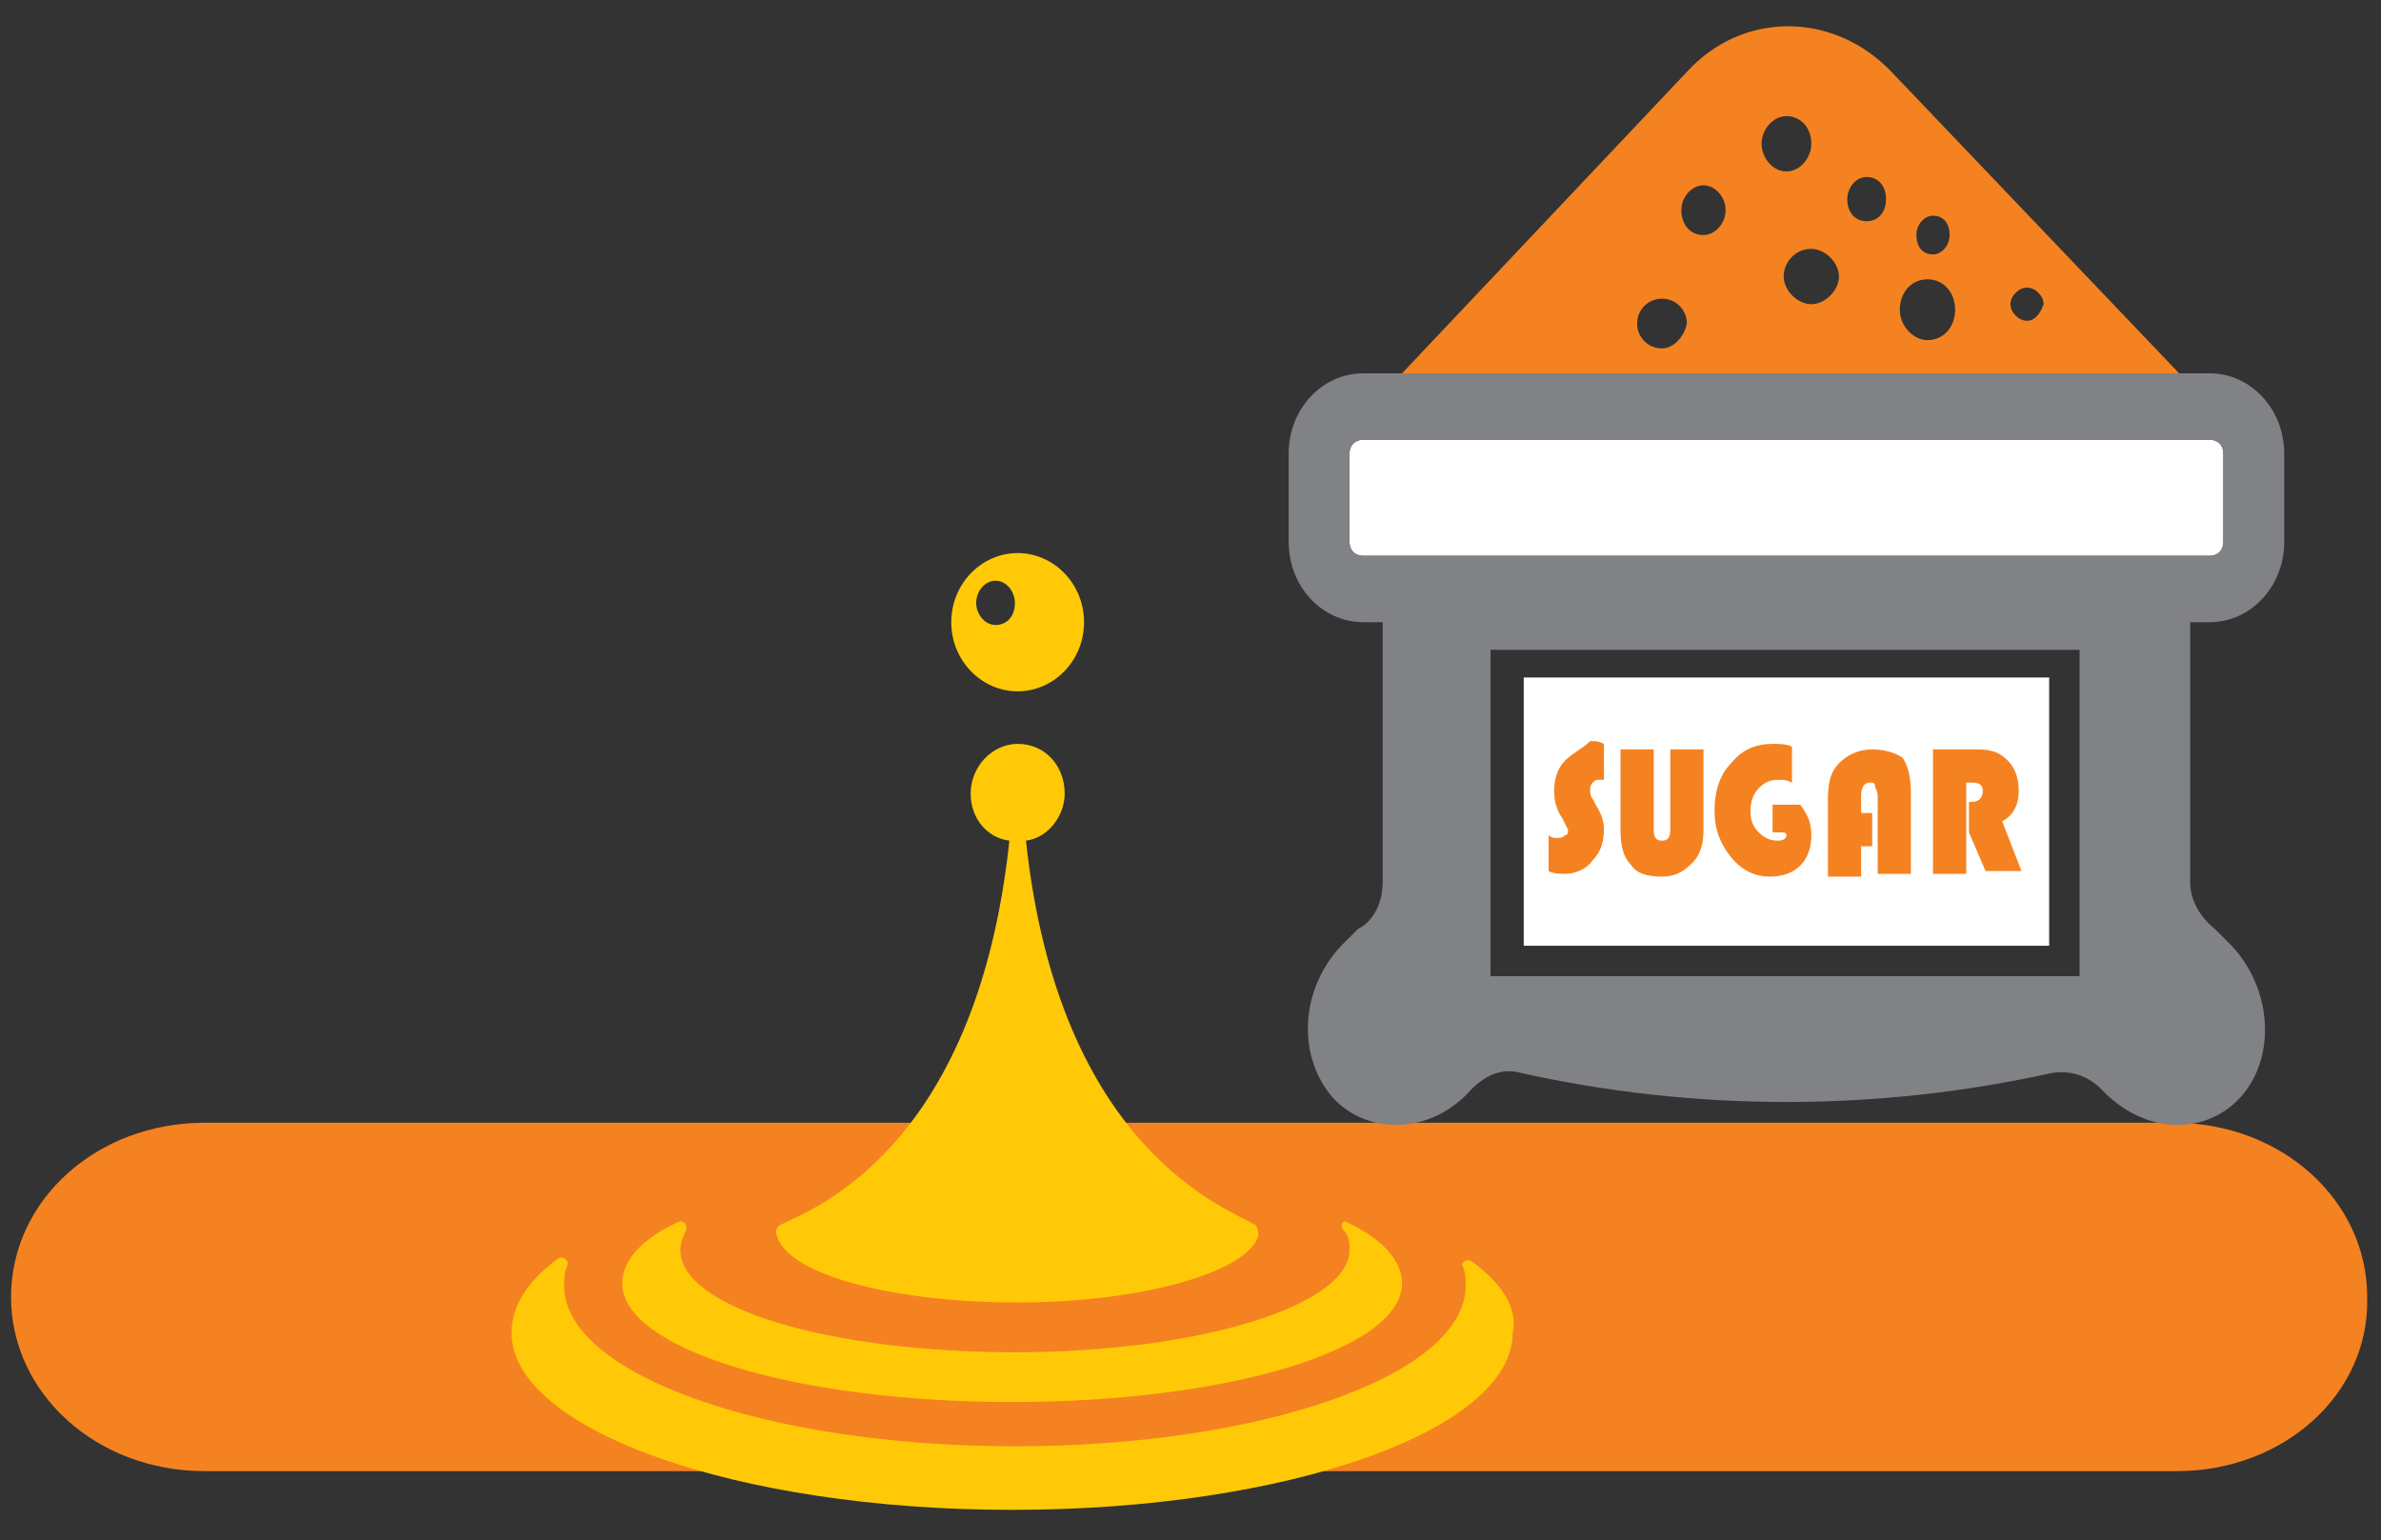
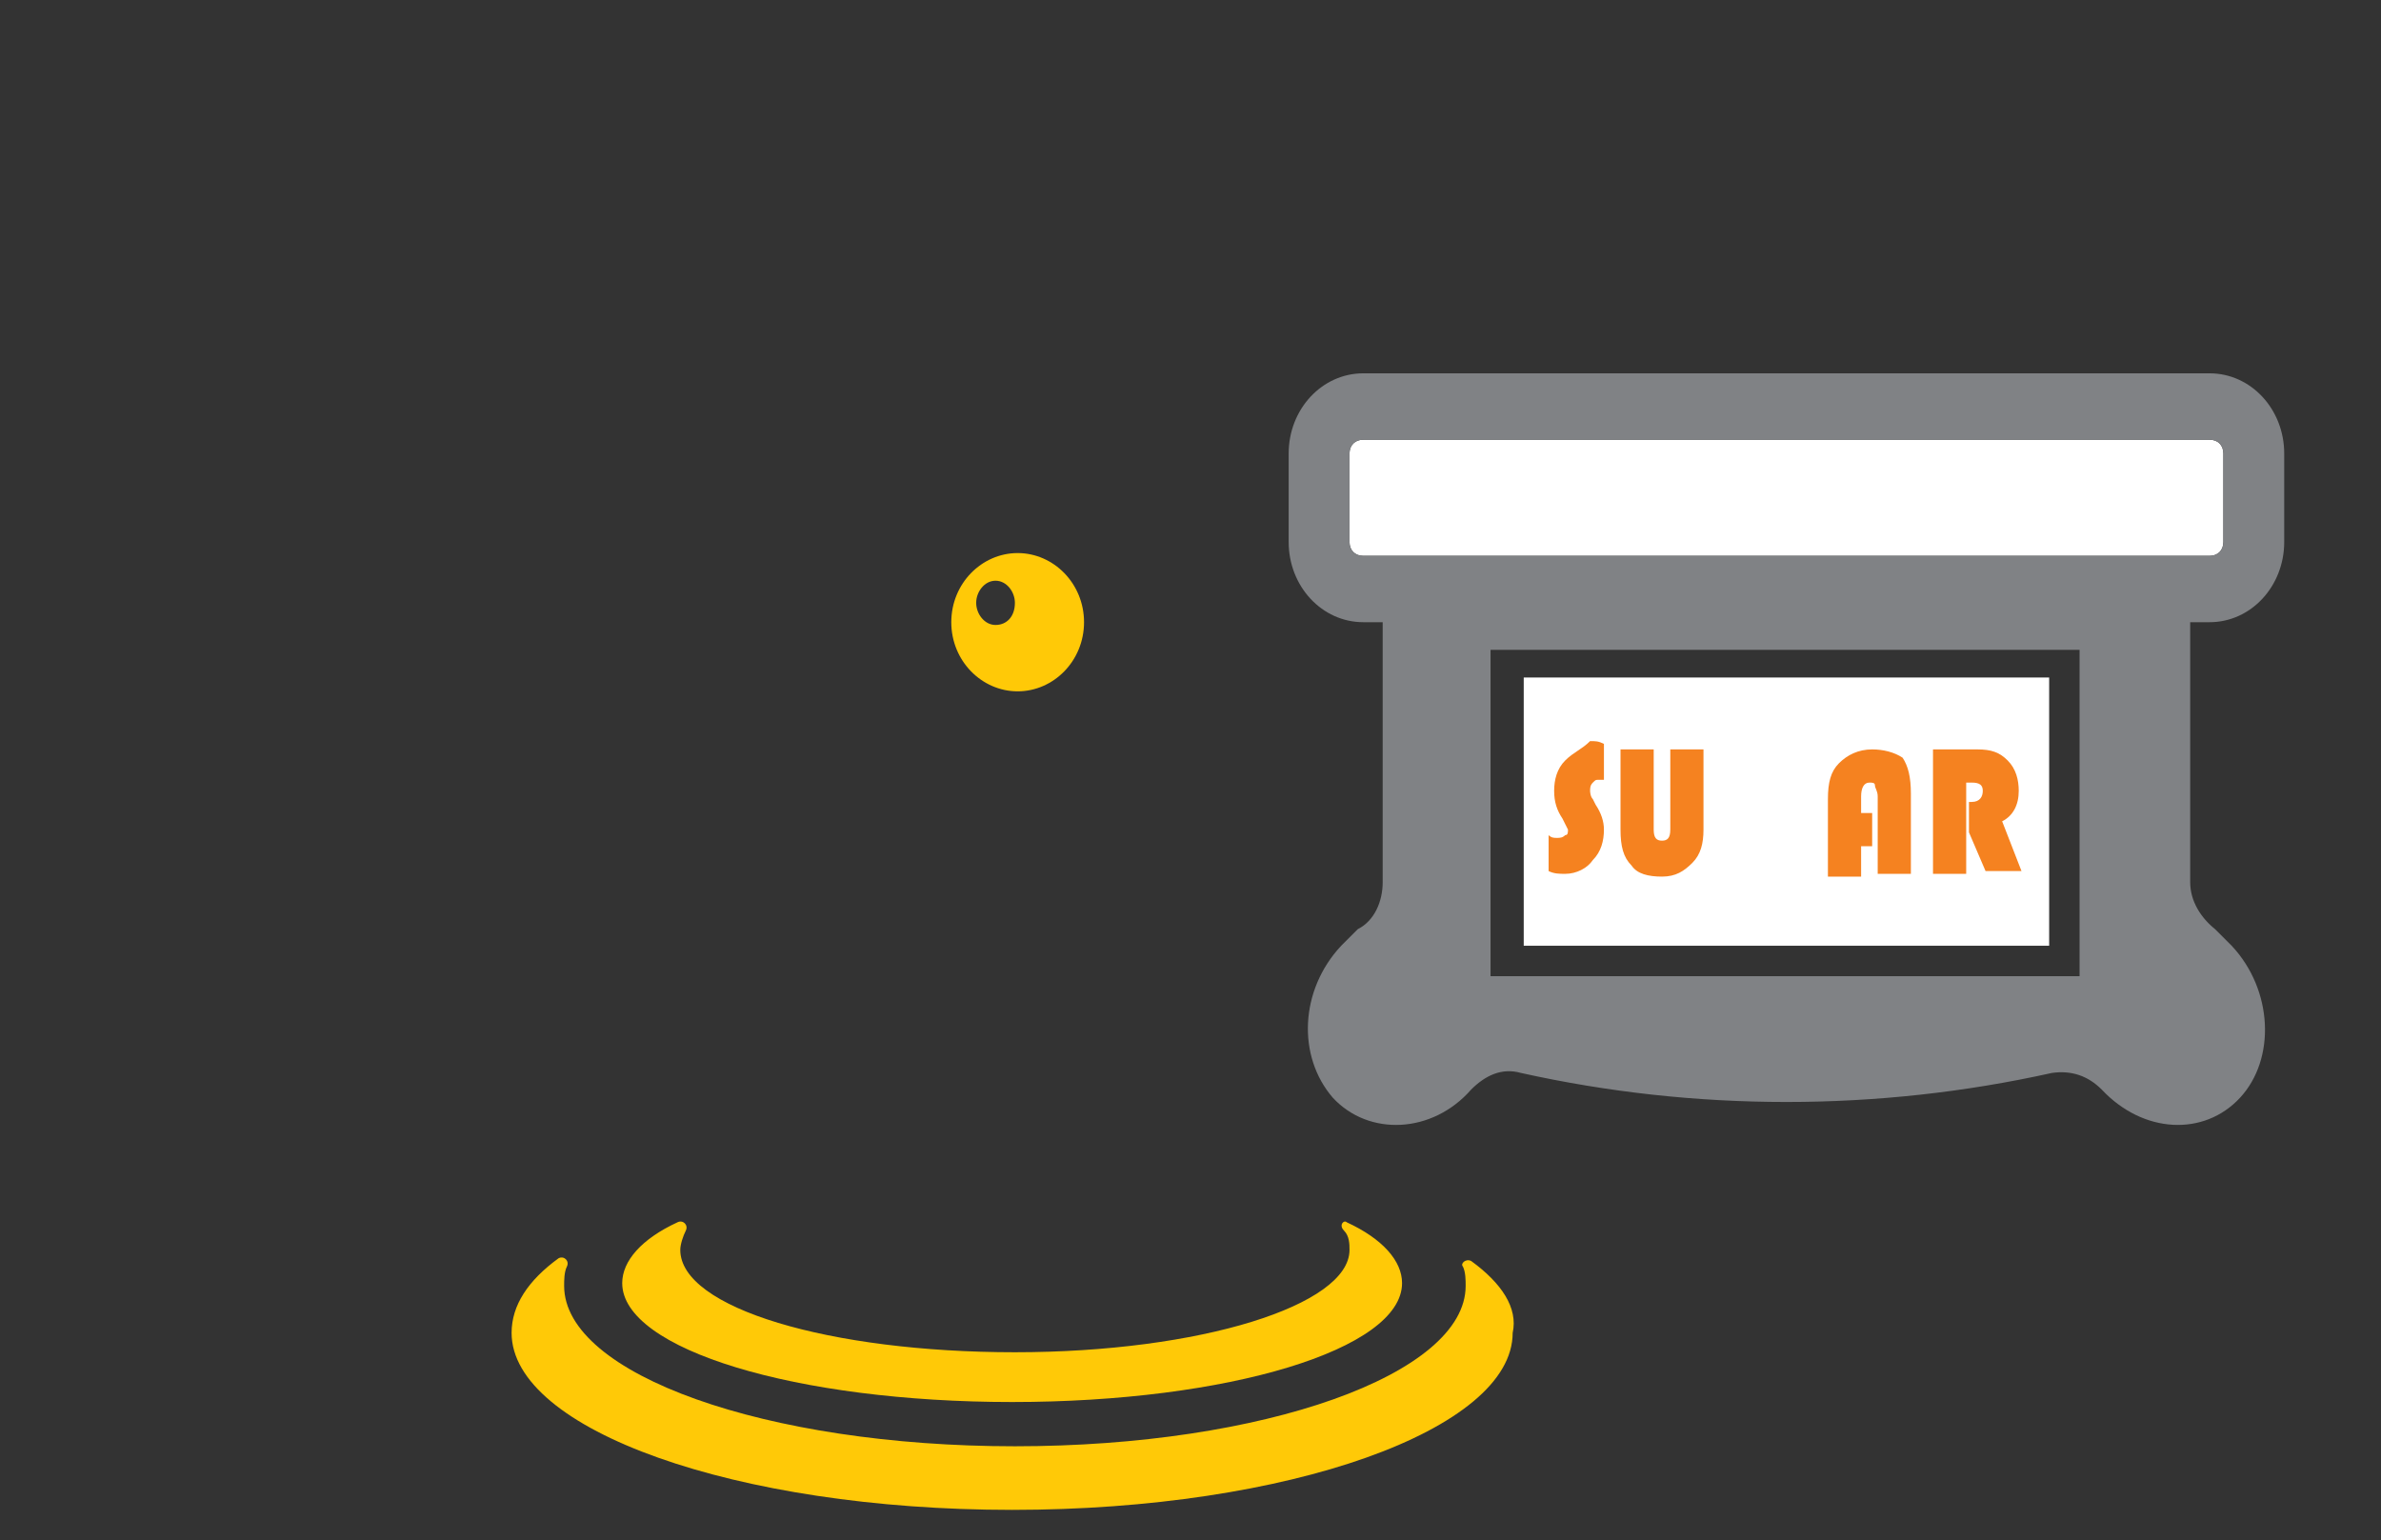
<svg xmlns="http://www.w3.org/2000/svg" xmlns:xlink="http://www.w3.org/1999/xlink" version="1.1" id="Layer_1" x="0px" y="0px" viewBox="0 0 86.1 55.7" style="enable-background:new 0 0 86.1 55.7;" xml:space="preserve">
  <rect x="0" y="0" width="86.1" height="55.7" fill="#333333" stroke="none" />
  <style type="text/css">
	.st0{fill:#F58220;}
	.st1{fill:#FFC907;}
	.st2{fill:#FFFFFF;}
	.st3{fill:#808285;}
	.st4{fill:none;}
	.st5{clip-path:url(#SVGID_00000063607566320833941080000001648665246827826867_);fill:#F58220;}
</style>
  <g>
-     <path class="st0" d="M78.7,53.2H7.4c-3.9,0-7-2.8-7-6.3c0-3.5,3.1-6.3,7-6.3h71.2c3.9,0,7,2.8,7,6.3C85.7,50.4,82.6,53.2,78.7,53.2   " />
    <path class="st1" d="M53.2,45.6c-0.2-0.1-0.4,0.1-0.3,0.2c0.1,0.2,0.1,0.5,0.1,0.7c0,3.2-7.3,5.8-16.3,5.8c-9,0-16.3-2.6-16.3-5.8   c0-0.2,0-0.5,0.1-0.7c0.1-0.2-0.1-0.4-0.3-0.3c-1.1,0.8-1.7,1.7-1.7,2.7c0,3.5,8.1,6.4,18.1,6.4c10,0,18.1-2.9,18.1-6.4   C54.9,47.3,54.3,46.4,53.2,45.6" />
    <path class="st1" d="M48.6,44.5c0.2,0.2,0.2,0.5,0.2,0.7c0,2-5.4,3.7-12.1,3.7c-6.7,0-12.1-1.6-12.1-3.7c0-0.2,0.1-0.5,0.2-0.7   c0.1-0.2-0.1-0.4-0.3-0.3c-1.3,0.6-2,1.4-2,2.2c0,2.4,6.3,4.3,14.1,4.3s14.1-1.9,14.1-4.3c0-0.8-0.7-1.6-2-2.2   C48.6,44.1,48.4,44.3,48.6,44.5" />
-     <path class="st1" d="M28.2,44.3c-0.1,0.1-0.2,0.2-0.1,0.4c0.4,1.4,4.2,2.4,8.7,2.4c4.5,0,8.3-1.1,8.7-2.4c0-0.1,0-0.3-0.1-0.4   c-1-0.6-7.1-2.7-8.3-13.9c0.8-0.1,1.4-0.9,1.4-1.7c0-1-0.7-1.8-1.7-1.8c-0.9,0-1.7,0.8-1.7,1.8c0,0.9,0.6,1.6,1.4,1.7   C35.3,41.7,29.2,43.8,28.2,44.3" />
    <path class="st1" d="M36,22.6c-0.4,0-0.7-0.4-0.7-0.8c0-0.4,0.3-0.8,0.7-0.8c0.4,0,0.7,0.4,0.7,0.8C36.7,22.3,36.4,22.6,36,22.6    M39.2,22.5c0-1.4-1.1-2.5-2.4-2.5c-1.3,0-2.4,1.1-2.4,2.5c0,1.4,1.1,2.5,2.4,2.5C38.1,25,39.2,23.9,39.2,22.5" />
-     <path class="st0" d="M73.3,11.6c-0.3,0-0.6-0.3-0.6-0.6c0-0.3,0.3-0.6,0.6-0.6c0.3,0,0.6,0.3,0.6,0.6   C73.8,11.3,73.6,11.6,73.3,11.6 M69.7,12.3c-0.5,0-1-0.5-1-1.1s0.4-1.1,1-1.1s1,0.5,1,1.1S70.3,12.3,69.7,12.3 M69.9,7.8   c0.4,0,0.6,0.3,0.6,0.7s-0.3,0.7-0.6,0.7c-0.4,0-0.6-0.3-0.6-0.7S69.6,7.8,69.9,7.8 M67.5,8c-0.4,0-0.7-0.3-0.7-0.8   c0-0.4,0.3-0.8,0.7-0.8c0.4,0,0.7,0.3,0.7,0.8C68.2,7.7,67.9,8,67.5,8 M65.5,11c-0.5,0-1-0.5-1-1s0.4-1,1-1c0.5,0,1,0.5,1,1   S66,11,65.5,11 M63.7,5.2c0-0.5,0.4-1,0.9-1s0.9,0.4,0.9,1c0,0.5-0.4,1-0.9,1S63.7,5.7,63.7,5.2 M61.6,8.5c-0.5,0-0.8-0.4-0.8-0.9   s0.4-0.9,0.8-0.9s0.8,0.4,0.8,0.9S62,8.5,61.6,8.5 M60.1,12.6c-0.5,0-0.9-0.4-0.9-0.9c0-0.5,0.4-0.9,0.9-0.9c0.5,0,0.9,0.4,0.9,0.9   C60.9,12.2,60.5,12.6,60.1,12.6 M68.4,2.6c-2.1-2.2-5.4-2.2-7.4,0L50.7,13.5h28.1L68.4,2.6z" />
    <path class="st2" d="M79.9,20.1c0.3,0,0.5-0.2,0.5-0.5v-3.2c0-0.3-0.2-0.5-0.5-0.5H49.3c-0.3,0-0.5,0.2-0.5,0.5v3.2   c0,0.3,0.2,0.5,0.5,0.5H79.9z" />
    <path class="st3" d="M48.8,19.6v-3.2c0-0.3,0.2-0.5,0.5-0.5h30.6c0.3,0,0.5,0.2,0.5,0.5v3.2c0,0.3-0.2,0.5-0.5,0.5H49.3   C49,20.1,48.8,19.9,48.8,19.6 M75.2,35.3H53.9V23.5h21.3V35.3z M79.9,22.5c1.5,0,2.7-1.3,2.7-2.9v-3.2c0-1.6-1.2-2.9-2.7-2.9h-1.2   H50.7h-1.4c-1.5,0-2.7,1.3-2.7,2.9v3.2c0,1.6,1.2,2.9,2.7,2.9h0.7v9.4c0,0.7-0.3,1.4-0.9,1.7c-0.2,0.2-0.4,0.4-0.6,0.6   c-1.5,1.6-1.6,4-0.3,5.5c1.3,1.4,3.6,1.3,5-0.3c0,0,0,0,0,0c0.5-0.5,1.1-0.8,1.8-0.6c6.3,1.4,12.9,1.4,19.2,0   c0.7-0.1,1.3,0.1,1.8,0.6c0,0,0,0,0,0c1.5,1.6,3.7,1.7,5,0.3c1.3-1.4,1.2-3.9-0.3-5.5c-0.2-0.2-0.4-0.4-0.6-0.6   c-0.5-0.4-0.9-1-0.9-1.7v-9.4H79.9z" />
-     <rect x="0.4" y="1" class="st4" width="85.3" height="53.7" />
    <rect x="55.1" y="24.5" class="st2" width="19" height="9.7" />
    <g>
      <defs>
        <rect id="SVGID_1_" x="0.4" y="1" width="85.3" height="53.7" />
      </defs>
      <clipPath id="SVGID_00000078746367245227126350000015388991768588810382_">
        <use xlink:href="#SVGID_1_" style="overflow:visible;" />
      </clipPath>
      <path style="clip-path:url(#SVGID_00000078746367245227126350000015388991768588810382_);fill:#F58220;" d="M56.6,27.5    c-0.3,0.3-0.4,0.7-0.4,1.1c0,0.4,0.1,0.7,0.3,1c0.1,0.2,0.2,0.4,0.2,0.4c0,0.1,0,0.2-0.1,0.2c-0.1,0.1-0.2,0.1-0.3,0.1    c-0.1,0-0.2,0-0.3-0.1v1.3c0.2,0.1,0.4,0.1,0.6,0.1c0.4,0,0.8-0.2,1-0.5c0.3-0.3,0.4-0.7,0.4-1.1c0-0.3-0.1-0.6-0.3-0.9l-0.1-0.2    c-0.1-0.1-0.1-0.3-0.1-0.3c0-0.1,0-0.2,0.1-0.3c0.1-0.1,0.1-0.1,0.2-0.1c0,0,0.1,0,0.2,0v-1.3c-0.2-0.1-0.3-0.1-0.5-0.1    C57.2,27.1,56.9,27.2,56.6,27.5" />
      <path style="clip-path:url(#SVGID_00000078746367245227126350000015388991768588810382_);fill:#F58220;" d="M60.4,30    c0,0.3-0.1,0.4-0.3,0.4c-0.2,0-0.3-0.1-0.3-0.4v-2.9h-1.2V30c0,0.6,0.1,1,0.4,1.3c0.2,0.3,0.6,0.4,1.1,0.4c0.5,0,0.8-0.2,1.1-0.5    c0.3-0.3,0.4-0.7,0.4-1.2v-2.9h-1.2V30z" />
-       <path style="clip-path:url(#SVGID_00000078746367245227126350000015388991768588810382_);fill:#F58220;" d="M64.1,29.1v1h0.3    c0.1,0,0.2,0,0.2,0.1c0,0.1-0.1,0.2-0.3,0.2c-0.3,0-0.5-0.1-0.7-0.3c-0.2-0.2-0.3-0.4-0.3-0.8c0-0.3,0.1-0.6,0.3-0.8    c0.2-0.2,0.4-0.3,0.7-0.3c0.2,0,0.3,0,0.5,0.1v-1.3c-0.2-0.1-0.5-0.1-0.7-0.1c-0.6,0-1.1,0.2-1.5,0.7c-0.4,0.4-0.6,1-0.6,1.7    c0,0.7,0.2,1.2,0.6,1.7c0.4,0.5,0.9,0.7,1.4,0.7c0.4,0,0.8-0.1,1.1-0.4c0.3-0.3,0.4-0.7,0.4-1.1c0-0.4-0.1-0.7-0.4-1.1H64.1z" />
      <path style="clip-path:url(#SVGID_00000078746367245227126350000015388991768588810382_);fill:#F58220;" d="M67.7,27.1    c-0.5,0-0.9,0.2-1.2,0.5c-0.3,0.3-0.4,0.7-0.4,1.3v2.8h1.2v-1.1h0.4v-1.2h-0.4v-0.6c0-0.3,0.1-0.5,0.3-0.5c0.1,0,0.2,0,0.2,0.1    c0,0.1,0.1,0.2,0.1,0.4v2.8h1.2v-2.9c0-0.6-0.1-1-0.3-1.3C68.5,27.2,68.1,27.1,67.7,27.1" />
      <path style="clip-path:url(#SVGID_00000078746367245227126350000015388991768588810382_);fill:#F58220;" d="M73,28.6    c0-0.4-0.1-0.8-0.4-1.1c-0.3-0.3-0.6-0.4-1.1-0.4h-1.6v4.5h1.2v-3.3h0.2c0.3,0,0.4,0.1,0.4,0.3c0,0.2-0.1,0.4-0.4,0.4h-0.1v1.1    l0.6,1.4h1.3l-0.7-1.8C72.8,29.5,73,29.1,73,28.6" />
    </g>
  </g>
</svg>